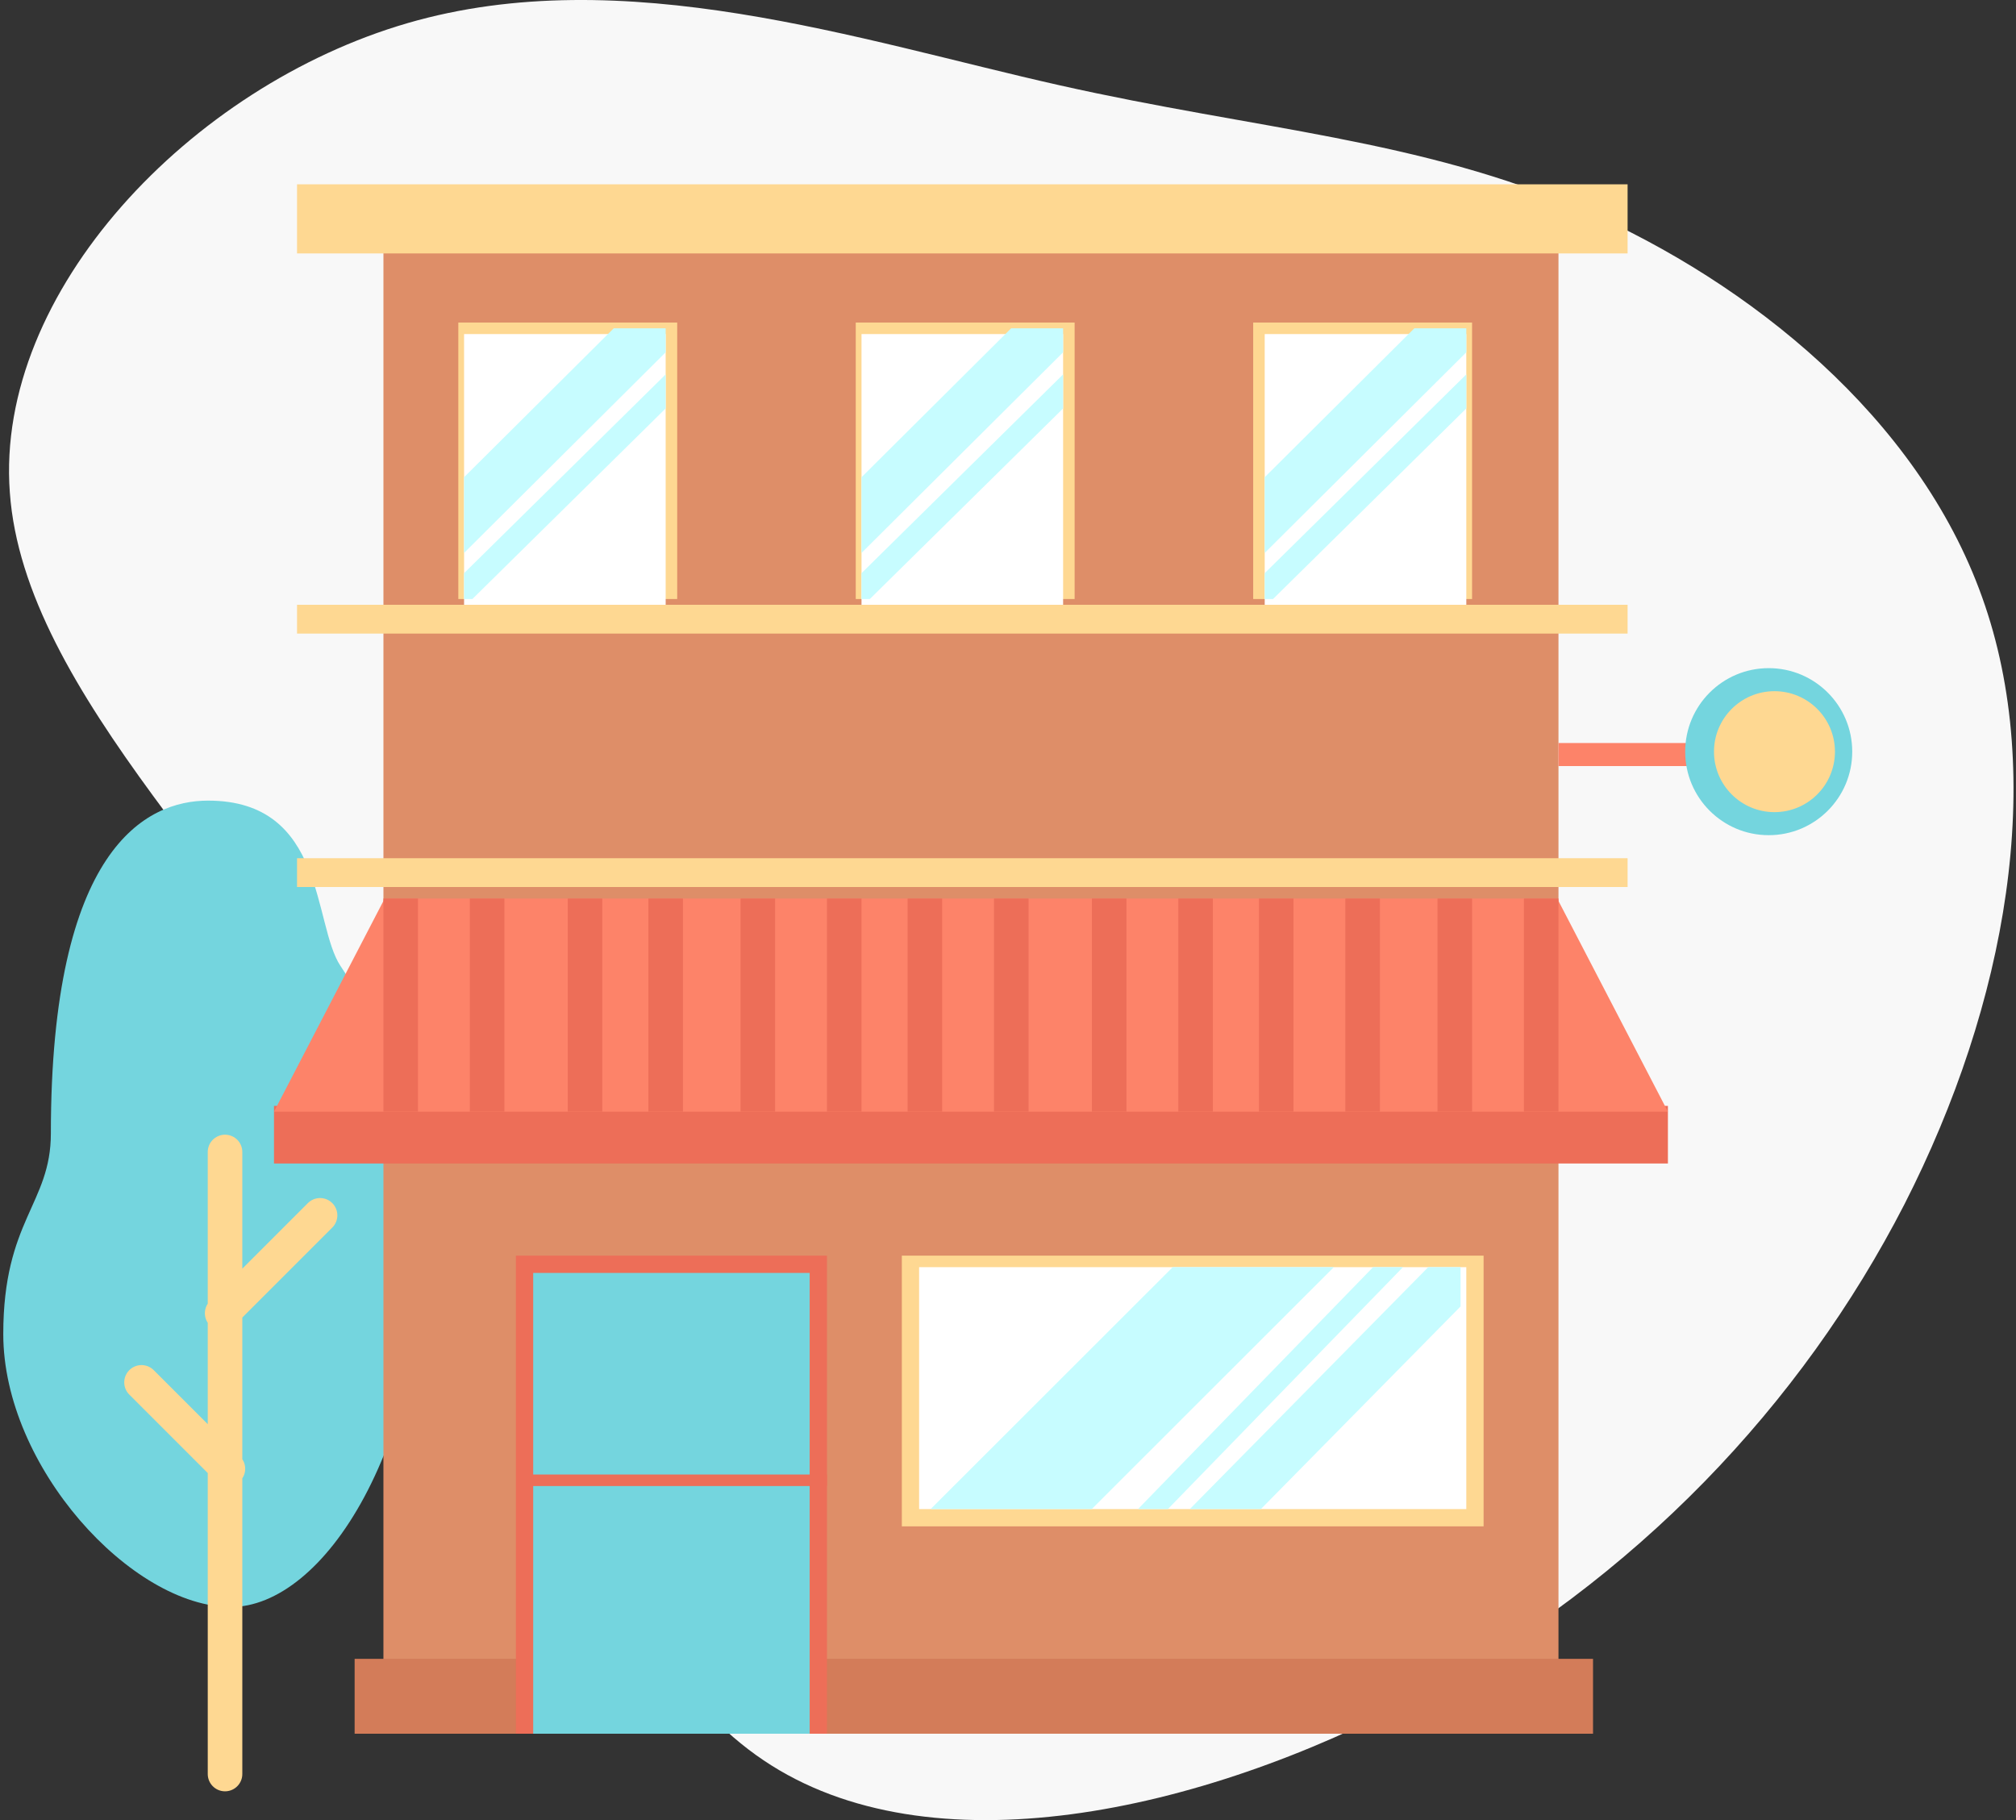
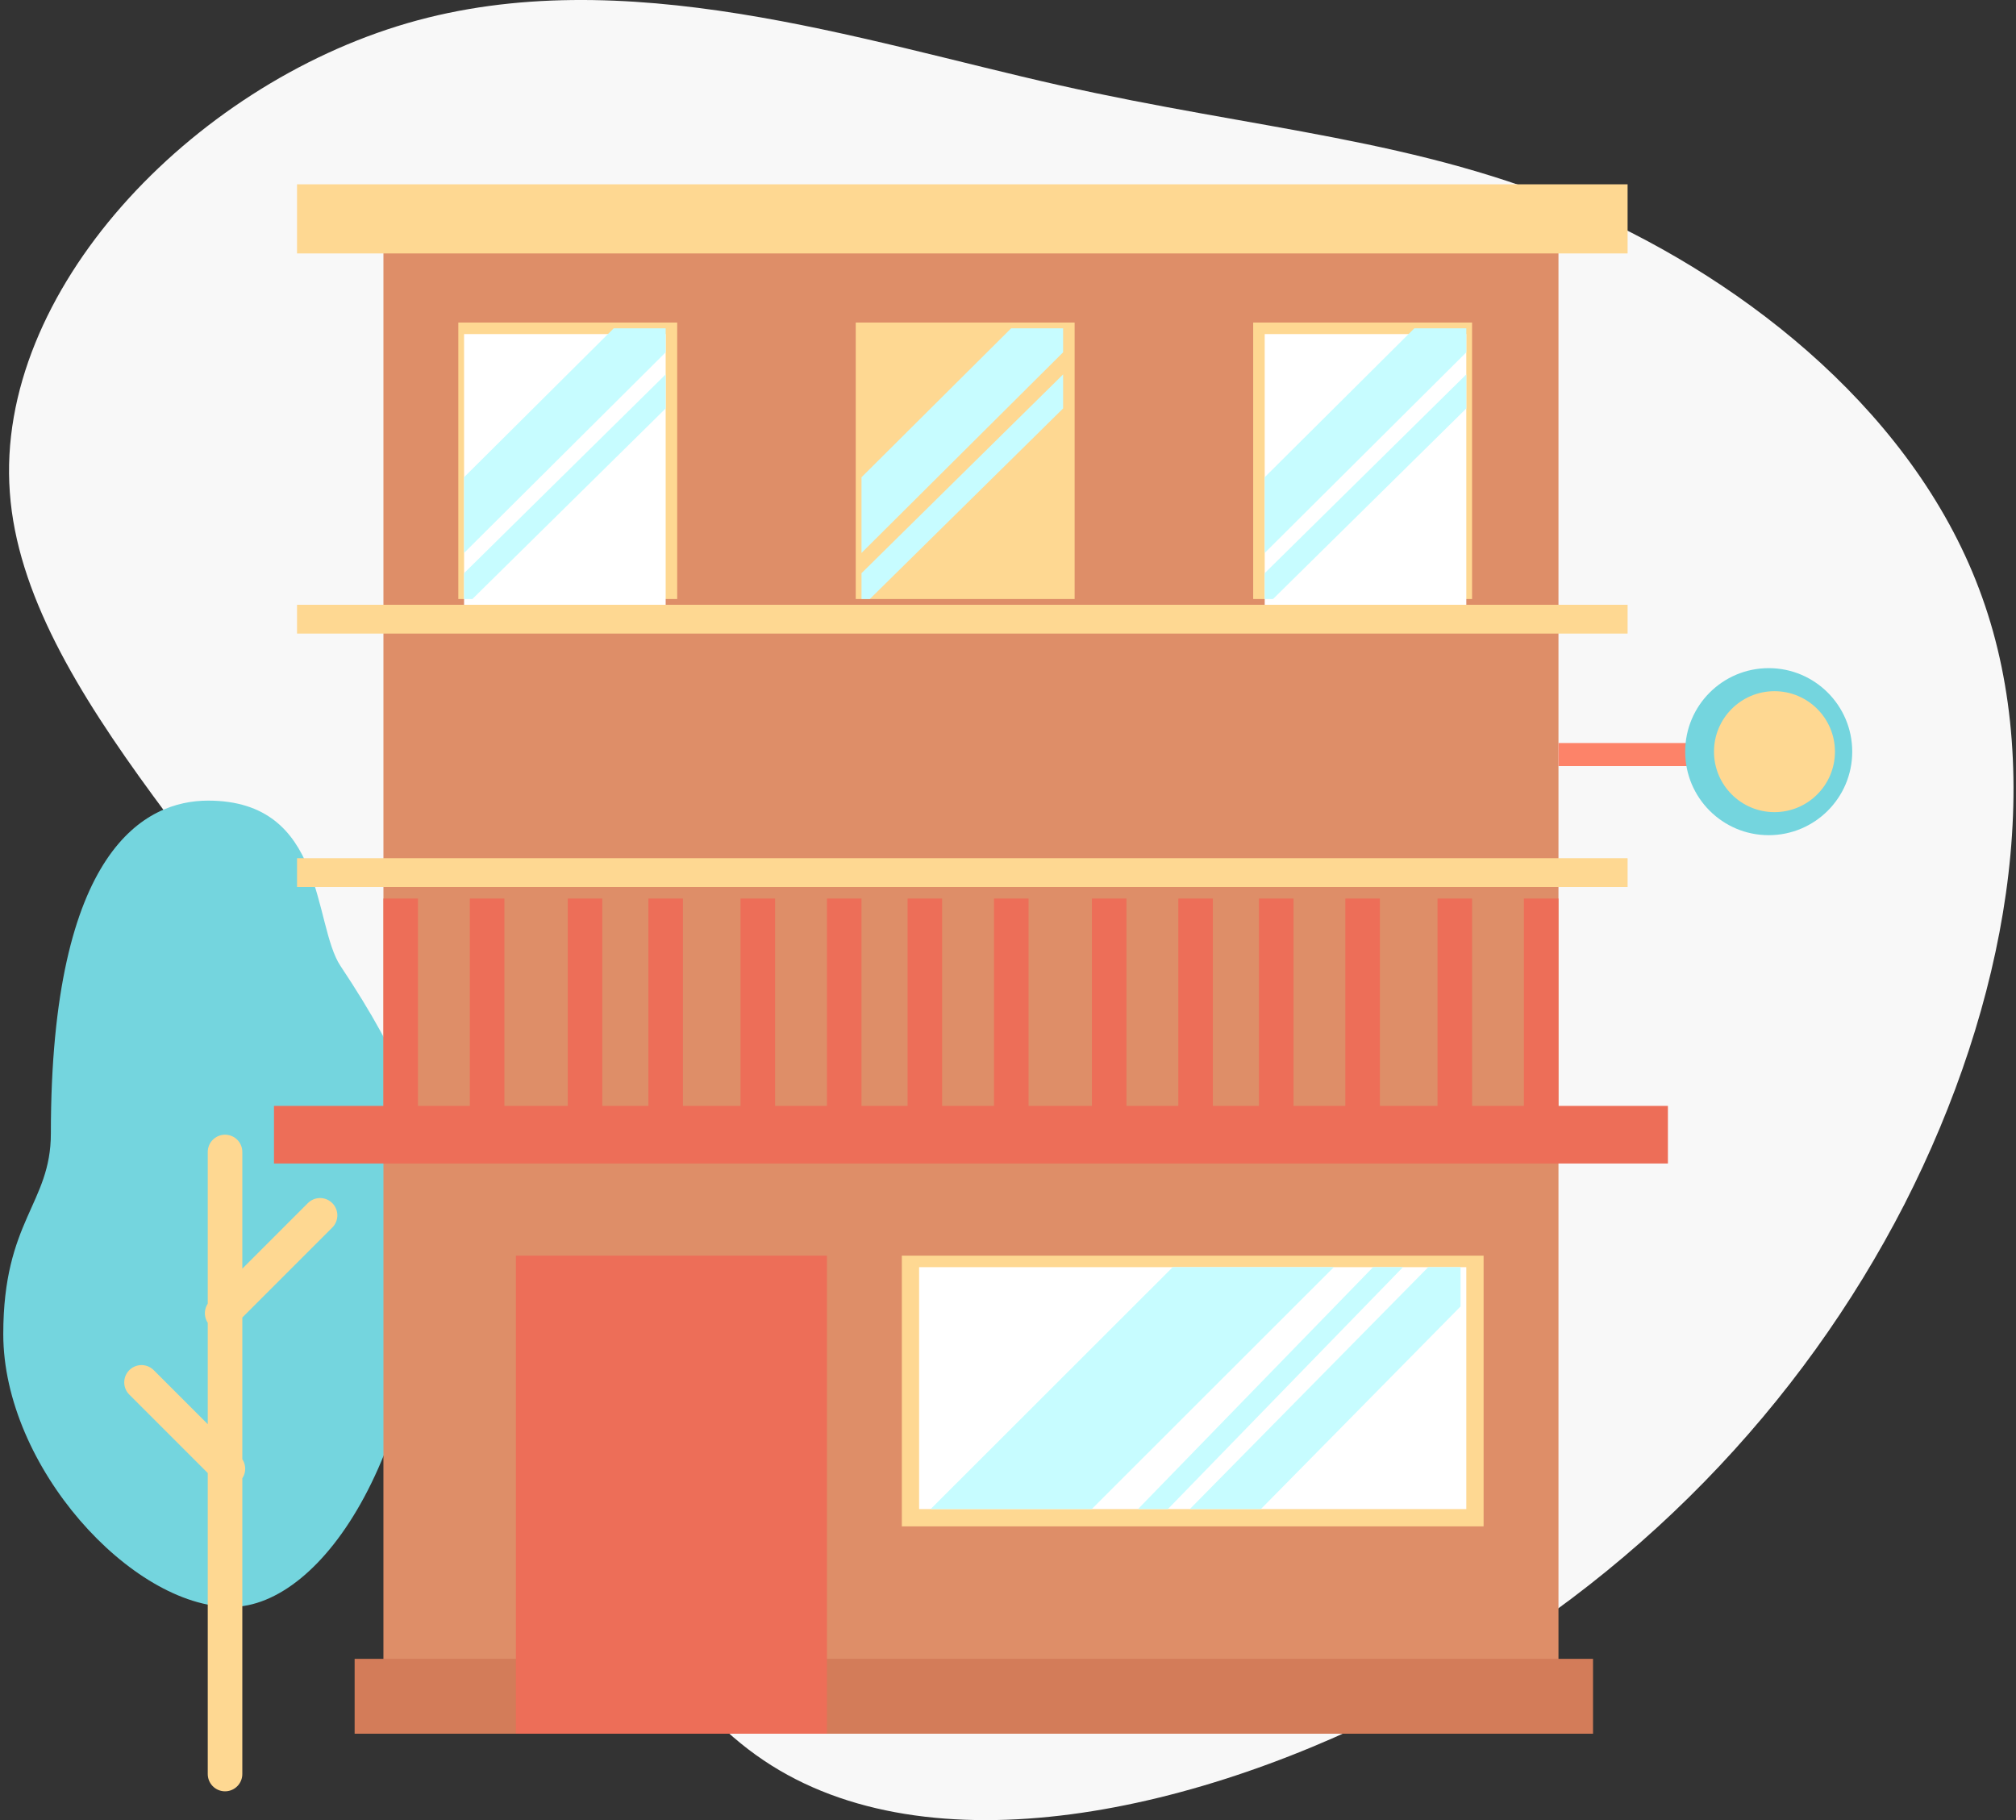
<svg xmlns="http://www.w3.org/2000/svg" width="350" height="316" viewBox="0 0 350 316">
  <rect x="0" y="0" width="350" height="316" fill="#333333" stroke="none" />
  <g fill="none" fill-rule="evenodd">
    <path fill="#F8F8F8" fill-rule="nonzero" d="M70.721 4.025C33.143 14.961-.878 50.621 1.706 85.491c2.491 34.862 41.7 68.92 66.592 110.337 24.81 41.498 35.397 90.36 64.247 109.774 28.768 19.41 75.72 9.29 113.622-11.015 37.84-20.304 66.593-50.71 84.457-85.49 17.793-34.867 24.728-74.093 13.497-105.407-11.16-31.308-40.415-54.604-69.011-67.143-28.69-12.467-56.732-13.995-91.24-21.76C149.275 7.02 108.212-6.894 70.722 4.024z" />
    <path fill="#74D5DE" fill-rule="nonzero" d="M.568 231.615c0-19.743 8.262-22.615 8.262-34.82C8.83 147.256 25.354 139 36.13 139c20.477 0 18.178 21.499 22.991 28.718 10.777 16.154 15.447 28 15.447 39.128 0 45.23-18.68 72.154-34.486 72.154C22.84 279 .568 254.615.568 231.615z" />
    <path stroke="#FED892" stroke-linecap="round" stroke-width="6" d="M39.068 200v108M38.568 228l17-17M39.568 255l-15-15" />
    <path fill="#DE8E68" fill-rule="nonzero" d="M66.568 42h204v259h-204z" />
    <path fill="#D37C59" fill-rule="nonzero" d="M61.568 288h215v13h-215z" />
    <path fill="#ED6E58" fill-rule="nonzero" d="M89.568 218h54v83h-54z" />
    <path fill="#FED892" fill-rule="nonzero" d="M156.568 218h101v47h-101zM51.568 149h231v5h-231zM51.568 105h231v5h-231zM51.568 32h231v12h-231zM79.568 56h38v48h-38z" />
    <path fill="#FFF" fill-rule="nonzero" d="M80.568 58h35v47h-35z" />
    <path fill="#FED892" fill-rule="nonzero" d="M148.568 56h38v48h-38z" />
-     <path fill="#FFF" fill-rule="nonzero" d="M149.568 58h35v47h-35z" />
    <path fill="#FED892" fill-rule="nonzero" d="M217.568 56h38v48h-38z" />
    <path fill="#FFF" fill-rule="nonzero" d="M219.568 58h35v47h-35z" />
    <path fill="#ED6E58" fill-rule="nonzero" d="M47.568 192h242v10h-242z" />
-     <path fill="#FD8369" fill-rule="nonzero" d="M289.568 193l-19.218-37H66.785l-19.217 37z" />
    <path fill="#ED6E58" fill-rule="nonzero" d="M66.568 156h6v37h-6zM81.568 156h6v37h-6zM98.568 156h6v37h-6zM112.568 156h6v37h-6zM128.568 156h6v37h-6zM143.568 156h6v37h-6zM157.568 156h6v37h-6zM172.568 156h6v37h-6zM189.568 156h6v37h-6zM204.568 156h6v37h-6zM218.568 156h6v37h-6zM233.568 156h6v37h-6zM249.568 156h6v37h-6zM264.568 156h6v37h-6z" />
    <path fill="#FFF" fill-rule="nonzero" d="M159.568 220h95v42h-95z" />
    <path fill="#C7FCFF" fill-rule="nonzero" d="M115.568 65l-35 34.513V104h1.443l33.557-33.09zM106.547 57l-25.98 25.856V96l35-34.834V57zM184.568 65l-35 34.513V104h1.443l33.557-33.09zM175.547 57l-25.98 25.856V96l35-34.834V57zM254.568 65l-35 34.513V104h1.443l33.557-33.09zM245.547 57l-25.98 25.856V96l35-34.834V57z" />
-     <path fill="#74D5DE" fill-rule="nonzero" d="M92.568 221h48v80h-48z" />
-     <path fill="#ED6E58" fill-rule="nonzero" d="M91.568 256h52v2h-52z" />
    <path fill="#FD8369" fill-rule="nonzero" d="M270.568 129h29v4h-29z" />
    <circle cx="307.068" cy="130.5" r="14.5" fill="#74D5DE" fill-rule="nonzero" />
    <circle cx="308.068" cy="130.5" r="10.5" fill="#FED892" fill-rule="nonzero" />
    <path fill="#C7FCFF" fill-rule="nonzero" d="M203.596 220l-42.028 42h27.972l42.028-42zM202.755 262l40.813-42h-5.187l-40.813 42zM253.568 220h-5.614l-41.386 42h12.334l34.666-35.18z" />
  </g>
</svg>